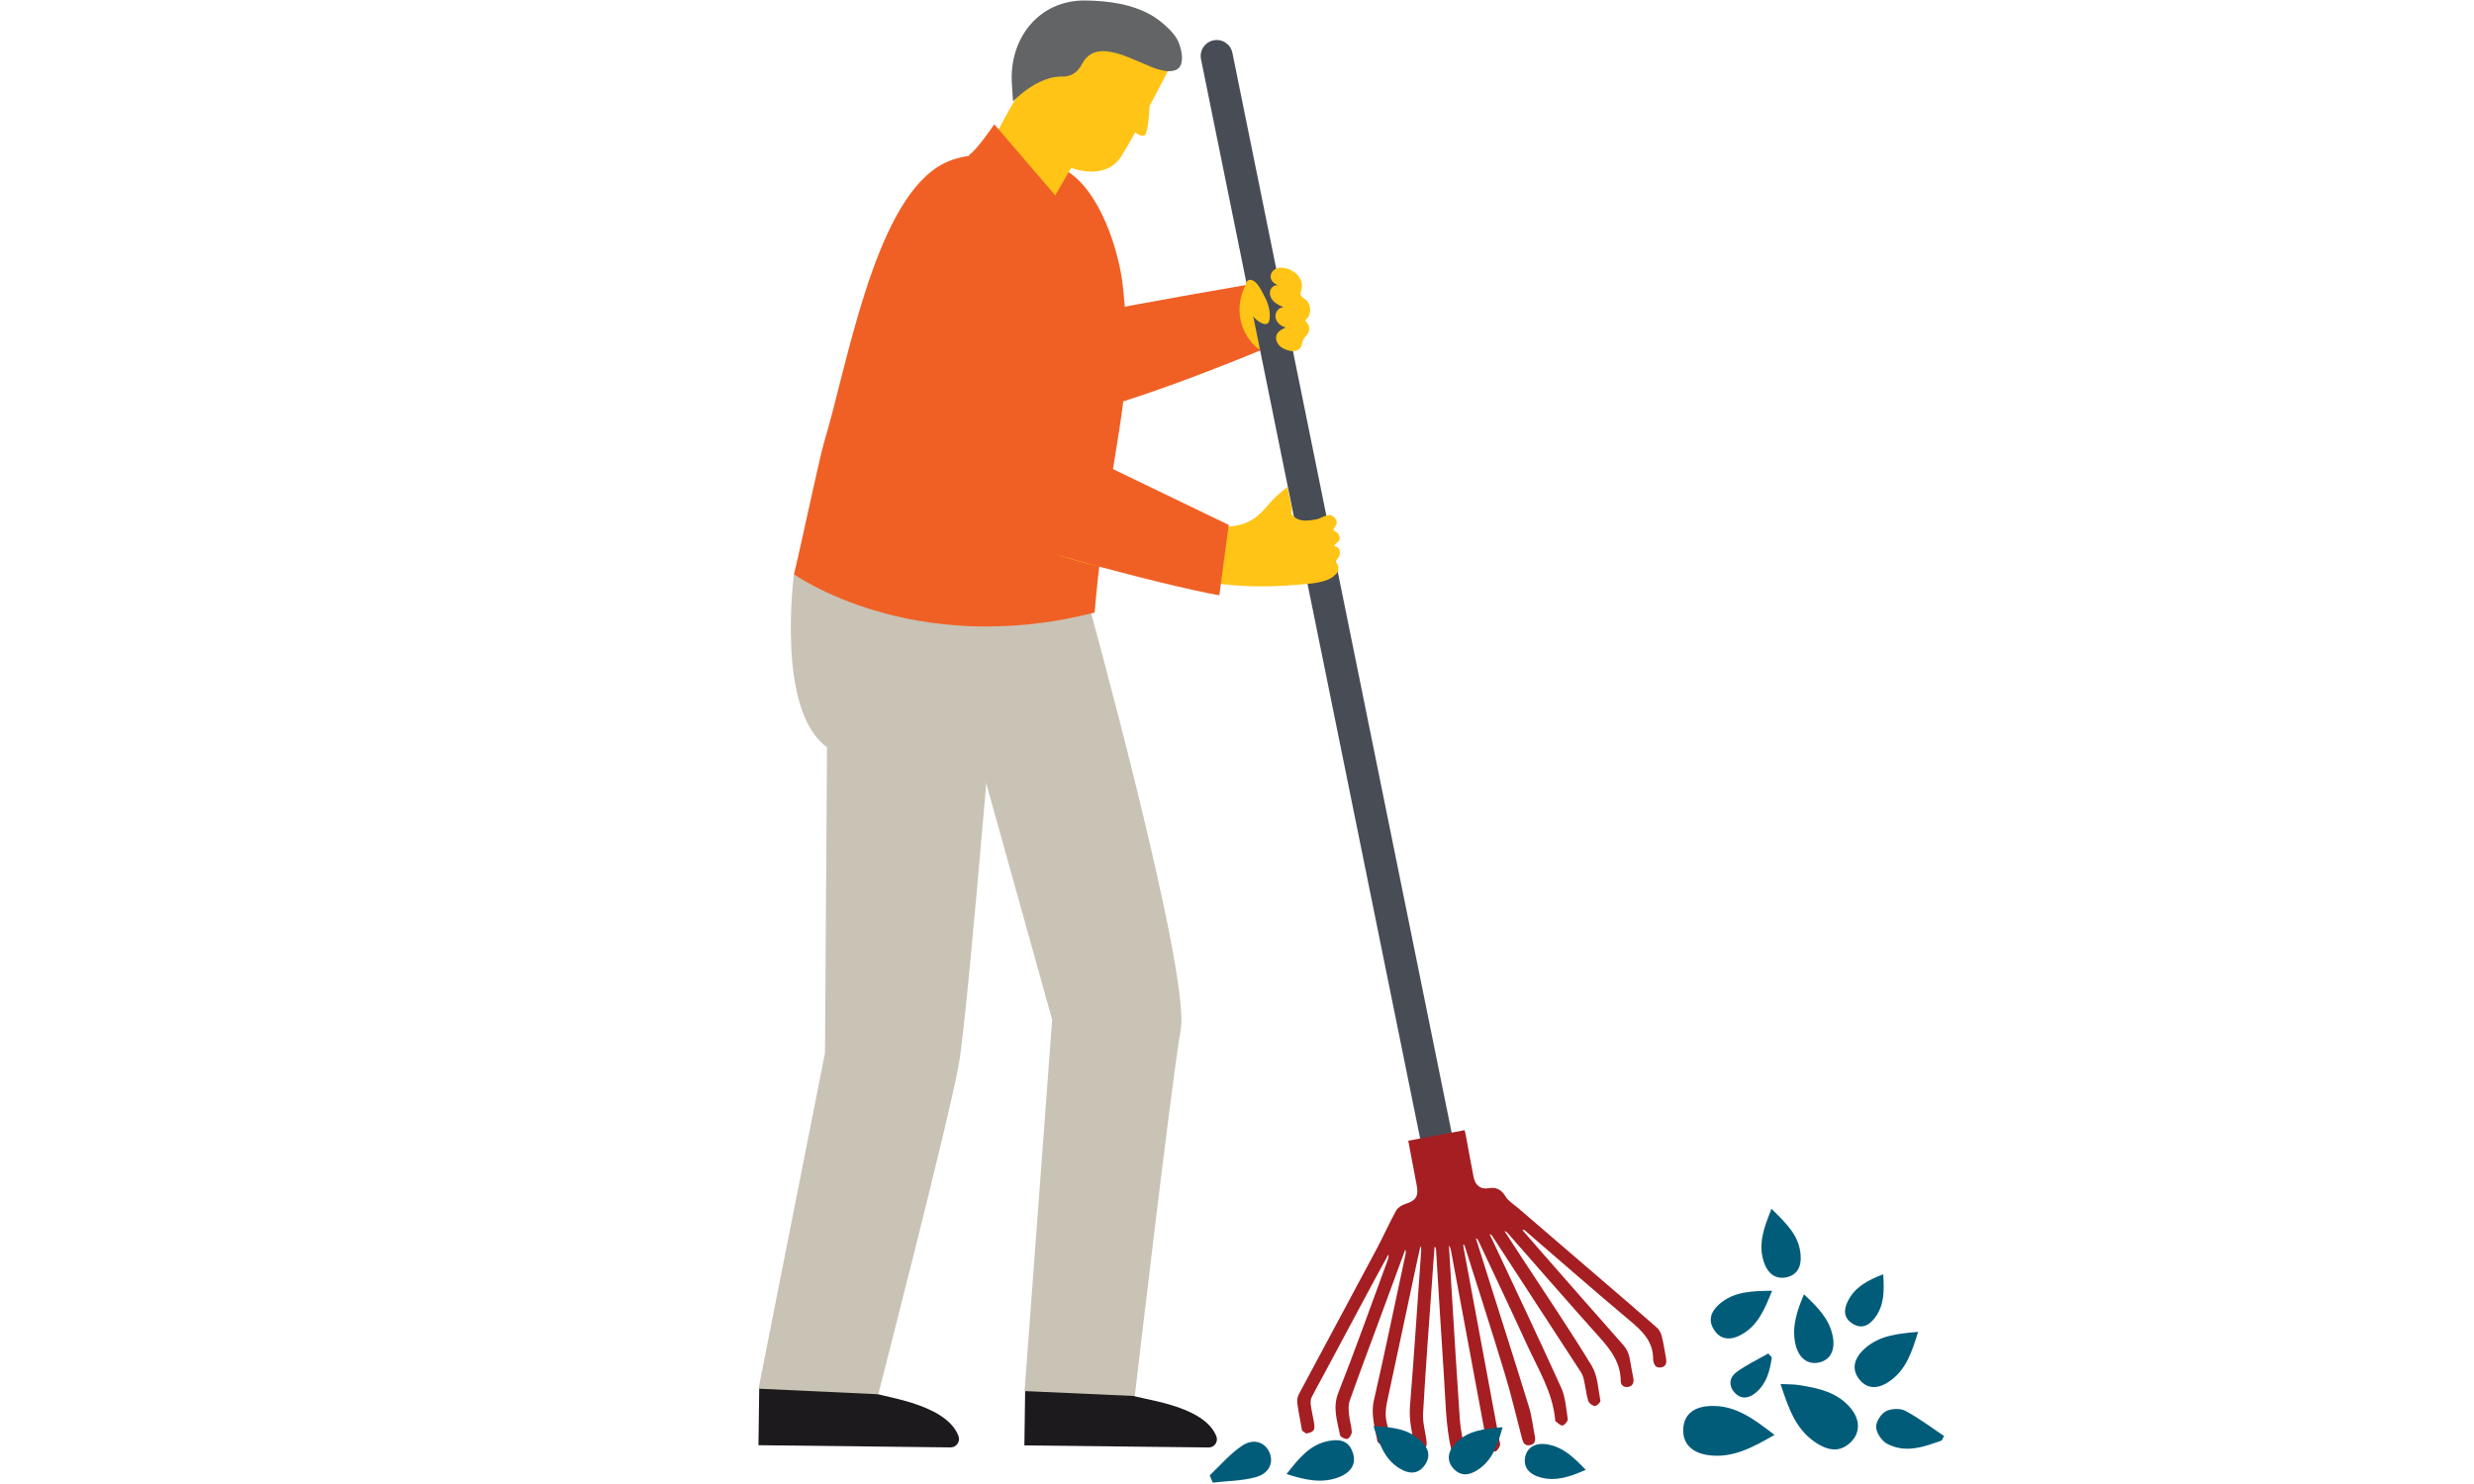
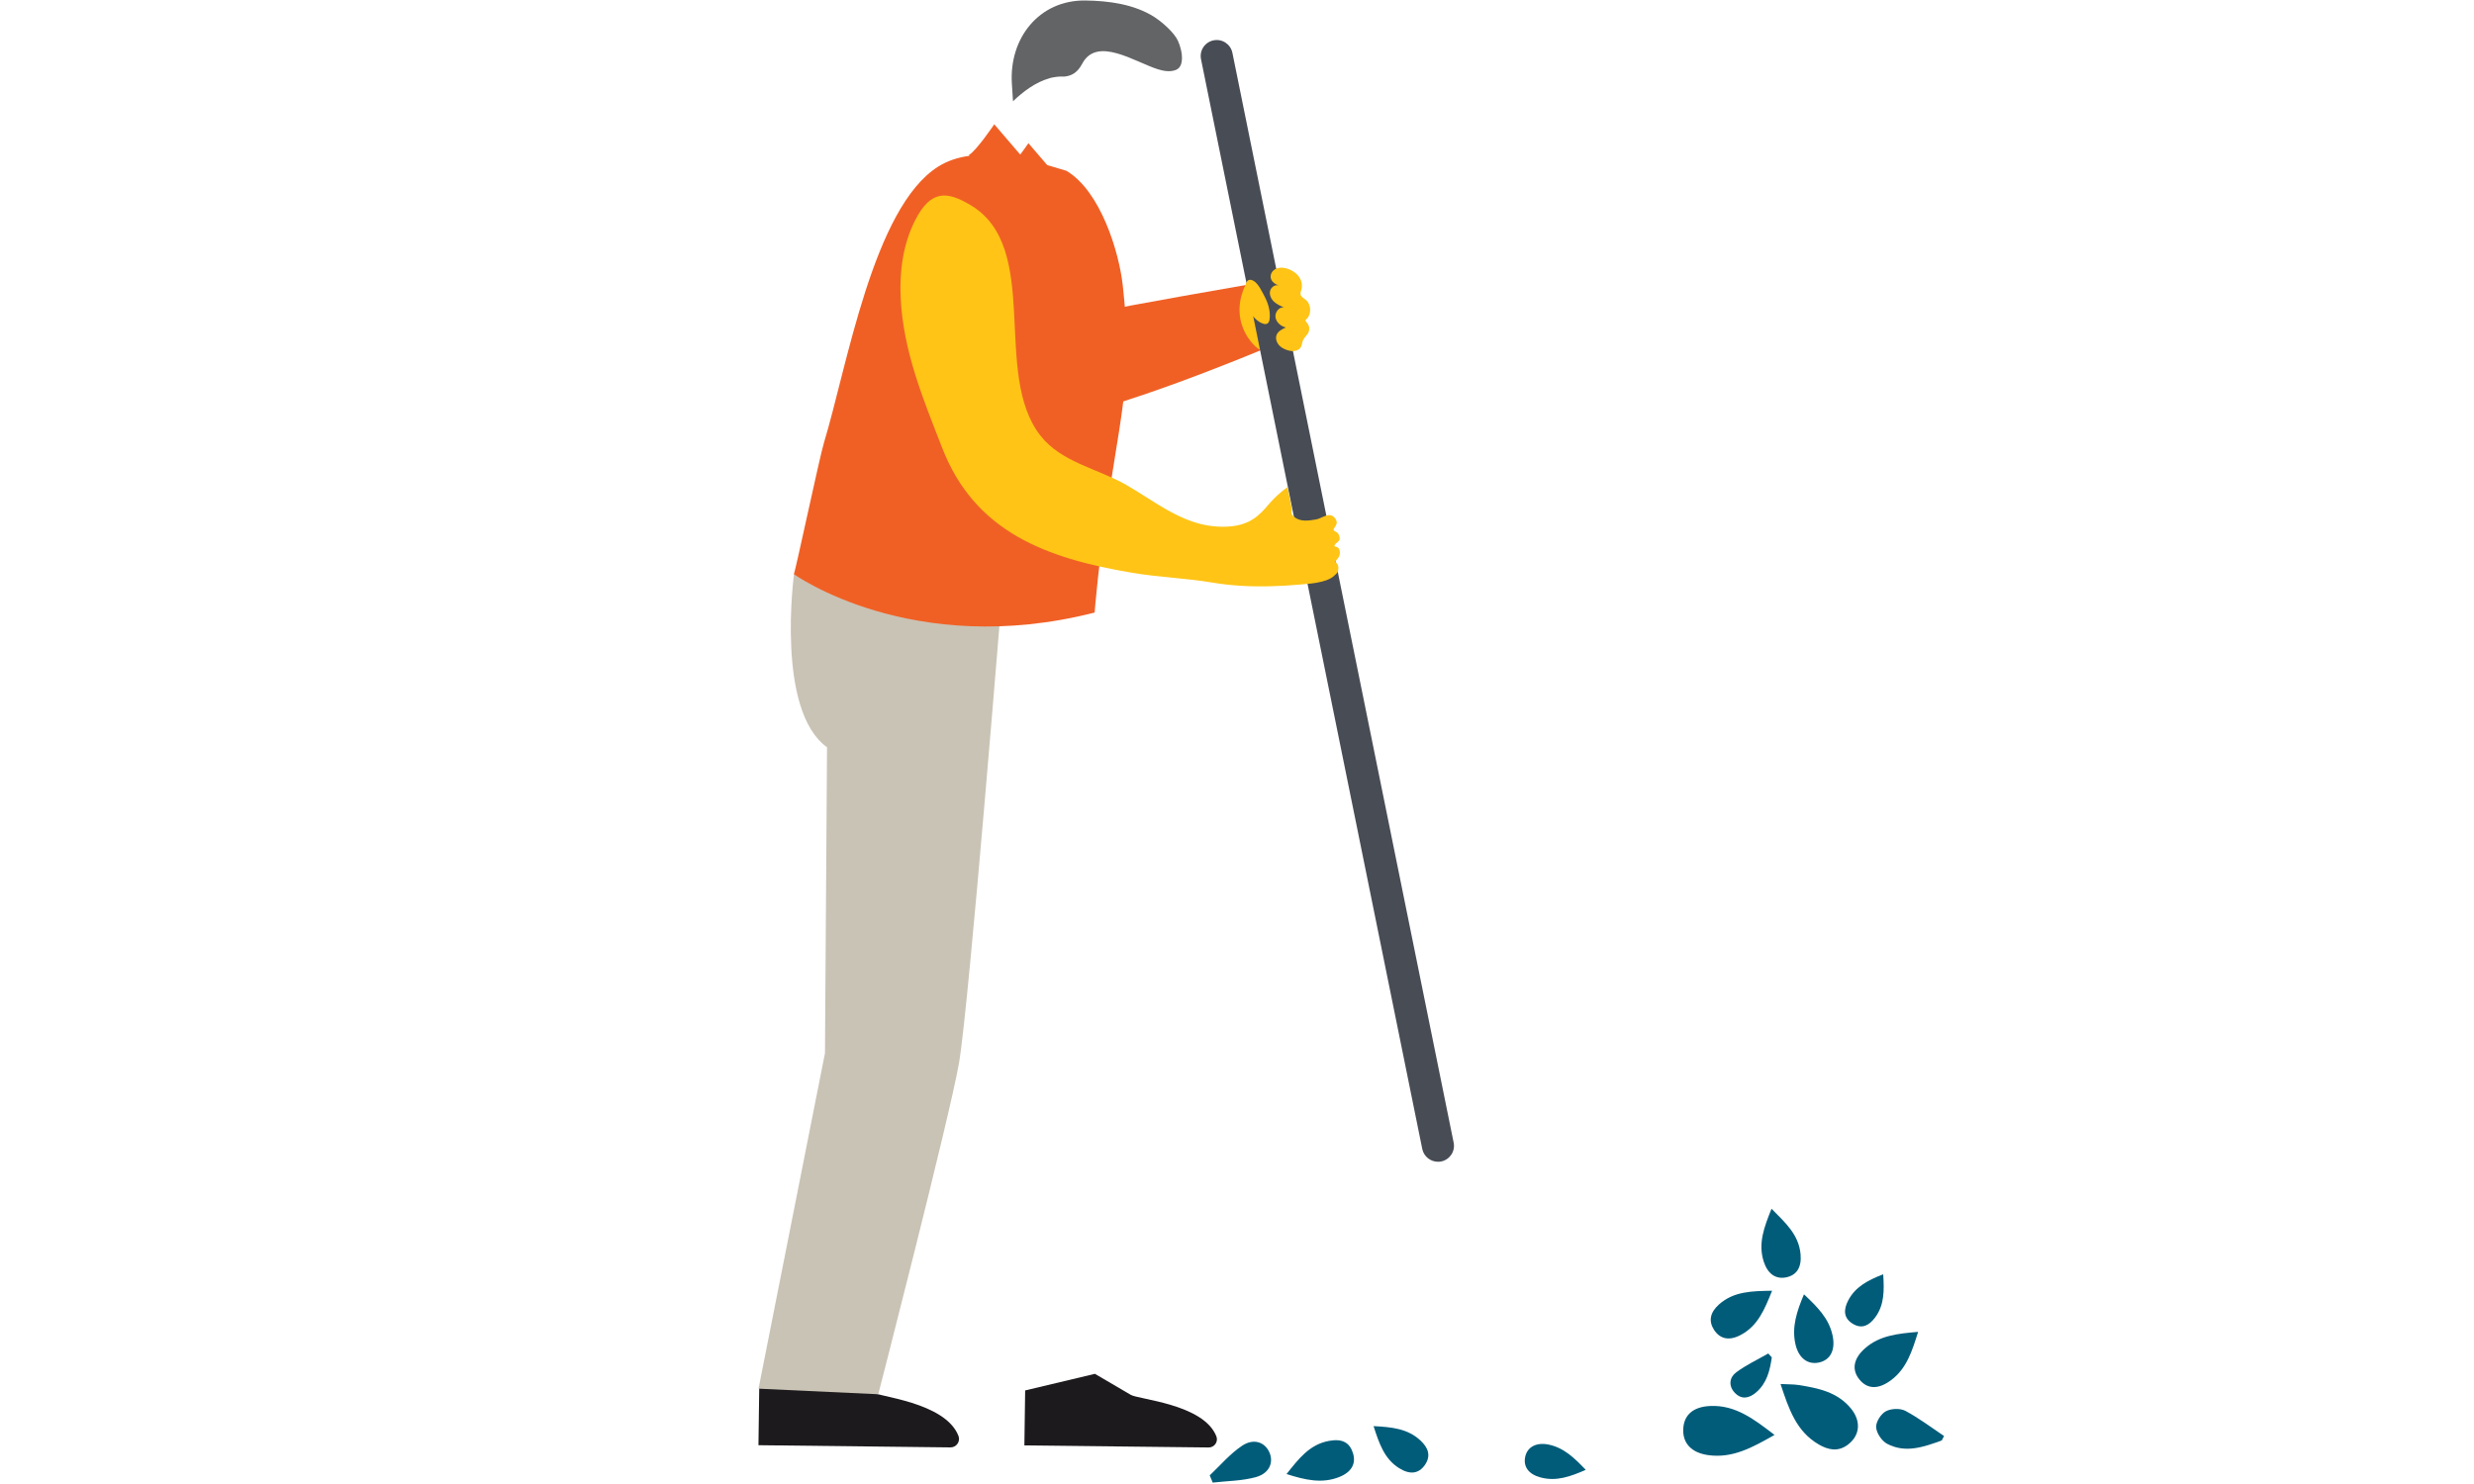
<svg xmlns="http://www.w3.org/2000/svg" id="Layer_2" data-name="Layer 2" width="350" height="210" viewBox="0 0 350 210">
  <defs>
    <clipPath id="clippath">
      <rect x="107.29" y="0" width="167.74" height="210" style="fill: none;" />
    </clipPath>
  </defs>
  <g id="Layer_1-2" data-name="Layer 1">
    <g>
      <rect width="350" height="210" style="fill: #fff;" />
      <g style="clip-path: url(#clippath);">
        <path d="M122.98,196.92c1.1.71,10.72,1.46,12.61,6.26.32.79-.28,1.65-1.13,1.64l-27.16-.31.11-8.1,10.28-2.45,5.29,2.96Z" style="fill: #1d1a1d;" />
        <path d="M117,105.74l-.29,43.29-9.4,47.48,16.94.79s10.01-38.86,11.41-46.81c1.41-7.95,6.19-67.63,6.19-67.63l-29.52-1.61s-2.61,19.28,4.67,24.49" style="fill: #c9c3b5;" />
        <path d="M176.48,40.29s-17.67,3.06-20.7,3.79c-3.02.73-10.36,3.01-10.36,3.01,0,0-3.96,8.06,2.63,12.01.15.09.26.18.39.28,8.72-.92,29.87-9.8,29.87-9.8,1.51-.73-1.83-9.3-1.83-9.3" style="fill: #f06025;" />
        <path d="M159.95,197.37c1.05.68,10.31,1.28,12.13,5.88.3.76-.27,1.59-1.09,1.58l-26.07-.29.11-7.78,9.87-2.35,5.05,2.96Z" style="fill: #1d1a1d;" />
-         <path d="M139.14,109.47l9.71,34.83-3.9,52.55,15.59.7s5.11-43.81,6.5-51.88c1.4-8.08-13.35-61.38-13.35-61.38l-21.88-1.45s.38,21.38,7.34,26.62" style="fill: #c9c3b5;" />
        <path d="M154.86,86.68s.49-6.84,2.18-17.68c1.9-12.18,3.12-16.71,1.8-28.6-.52-4.76-3.15-13.37-7.97-16.23-5.17-1.58-12.97-3.86-18.15-.59-9.2,5.8-12.92,28.43-16.14,39.02-.66,2.17-4.14,18.7-4.28,18.64,0,0,16.72,12.04,42.57,5.44" style="fill: #f06025;" />
        <path d="M141.92,24.59c1.04-.59,3.57-4.33,3.57-4.33l8.74,10.19-1.07,4.24s-2.9,4.07-6.45-.68c-3.56-4.76-4.8-9.41-4.8-9.41" style="fill: #f06025;" />
-         <path d="M160.61,18.73c.33.26.93.63,1.31.44.5-.26.69-3.53.72-4.18,1.51-2.83,2.75-5.26,2.75-5.26l-5.04-7.11-10.68,1.61s-9.24,14.33-9.58,17c-.48,3.77,5.58,8.35,7.4,8.3.46,0,.87-.26,1.09-.65l2.96-5.13s4.83,1.96,7.1-1.65c.55-.88,1.24-2.07,1.95-3.36" style="fill: #ffc415;" />
        <path d="M166.38,5.3c-.82-1.24-2.39-2.46-3.08-2.9-2.85-1.81-6.46-2.29-9.77-2.33-6.54-.07-10.78,5.34-10.38,11.75.05.83.11,1.67.16,2.51,1.46-1.4,3.24-2.72,5.15-3.25.16-.06.33-.1.49-.12.53-.11,1.06-.15,1.61-.12.9-.1,1.8-.42,2.54-1.82,2.08-3.94,7.44-.25,10.7.78.84.26,1.78.42,2.59.08,1.44-.6.7-3.51,0-4.57" style="fill: #636466;" />
        <path d="M137.09,21.92c1.04-.59,3.57-4.33,3.57-4.33l8.74,10.19-1.07,4.24s-2.9,4.07-6.45-.68c-3.56-4.76-4.8-9.41-4.8-9.41" style="fill: #f06025;" />
        <path d="M176.63,47.87c.3.45.67.91,1.15,1.3.26.2.56.4.88.46.58.11.89-.24,1.06-.58.74-1.48.69-3.3.19-5.15-.26-.95-.63-2.91-1.56-3.82-1.44-1.41-2.18.25-2.44.91-.76,1.97-.92,4.45.71,6.89" style="fill: #ffc415;" />
        <path d="M203.43,164.4c-1.05,0-2-.74-2.22-1.81L169.91,8.38c-.25-1.23.54-2.42,1.77-2.67,1.23-.25,2.42.54,2.67,1.77l31.3,154.21c.25,1.23-.54,2.42-1.77,2.67-.16.03-.31.04-.46.04" style="fill: #484c55;" />
-         <path d="M184.21,202.45c-.23-1.27-.49-2.54-.67-3.82-.06-.42,0-.92.18-1.28,3.66-6.86,7.35-13.7,11.01-20.56.96-1.8,1.79-3.67,2.77-5.46.24-.44.82-.81,1.31-.96,1.48-.46,1.91-1.06,1.62-2.6-.4-2.13-.81-4.26-1.2-6.35,2.69-.5,5.29-.99,7.98-1.49.06.27.14.58.19.89.36,1.93.7,3.86,1.08,5.78.22,1.12.98,1.74,2.05,1.55,1.14-.2,1.85.16,2.46,1.16.41.66,1.16,1.12,1.78,1.64,3.97,3.42,7.95,6.83,11.92,10.25,2.58,2.22,5.17,4.43,7.72,6.68.33.29.57.77.68,1.2.26,1.02.41,2.07.6,3.1.12.63.04,1.19-.7,1.32-.74.13-1.01-.38-1.11-1.01,0-.03-.01-.06-.01-.09.05-2.53-1.5-4.02-3.29-5.52-5.01-4.2-9.92-8.51-14.87-12.78-.07-.06-.15-.09-.33-.03.72.83,1.45,1.67,2.17,2.5,4.01,4.57,8,9.15,12.04,13.7.6.67.89,1.39,1.02,2.24.13.86.32,1.72.47,2.58.1.59-.13,1.05-.71,1.17-.6.13-1.08-.23-1.08-.81-.01-3.09-1.98-5.07-3.86-7.17-4.07-4.55-8.08-9.17-12.11-13.76-.12-.13-.24-.26-.47-.3.89,1.38,1.79,2.75,2.69,4.13,3.24,4.97,6.58,9.88,9.65,14.94.84,1.39.9,3.26,1.22,4.93.04.21-.52.76-.78.74-.34-.02-.84-.39-.94-.71-.28-.95-.38-1.95-.6-2.92-.09-.4-.21-.82-.44-1.16-4.16-6.41-8.34-12.82-12.51-19.22-.08-.13-.18-.24-.41-.31.14.29.28.58.42.87,3.24,6.93,6.53,13.84,9.69,20.81.62,1.36.72,2.97.95,4.49.04.28-.43.86-.74.91-.29.05-.67-.39-1.01-.62-.02-.01-.02-.06-.02-.09-.33-3.97-2.43-7.28-4.02-10.77-2.23-4.87-4.53-9.72-6.81-14.57-.08-.18-.18-.35-.4-.46.68,2.17,1.36,4.34,2.05,6.51,1.83,5.81,3.69,11.6,5.48,17.42.39,1.29.53,2.66.8,3.99.13.66.1,1.26-.71,1.38-.75.12-.96-.42-1.11-1.03-.79-3.03-1.5-6.08-2.41-9.07-1.83-6.05-3.78-12.08-5.68-18.11-.02-.08-.07-.15-.21-.2.03.24.05.49.1.72,1.67,8.99,3.34,17.97,5.01,26.96.05.27.17.58.09.8-.14.32-.4.78-.66.81-.32.04-.77-.21-1.01-.48-.19-.21-.18-.62-.24-.95-1.67-8.98-3.34-17.97-5.01-26.95-.05-.26-.11-.52-.3-.77.13,2.11.25,4.21.38,6.32.38,6.14.74,12.27,1.17,18.41.1,1.34.41,2.68.65,4.01.11.63.08,1.21-.63,1.37-.76.17-1.05-.35-1.2-1.02-.86-3.67-.85-7.42-1.11-11.14-.39-5.77-.72-11.55-1.08-17.32,0-.15-.03-.3-.21-.46-.09,1.18-.18,2.35-.26,3.53-.47,6.7-.99,13.4-1.37,20.1-.08,1.35.39,2.73.51,4.11.03.4-.15.96-.44,1.22-.42.39-1.15,0-1.27-.66-.34-1.89-.81-3.74-.65-5.72.59-7.35,1.07-14.72,1.59-22.08.01-.17,0-.35-.11-.56-.2.91-.41,1.81-.6,2.72-1.37,6.42-2.72,12.84-4.11,19.26-.22,1.03-.3,2-.05,3.03.18.73.36,1.48.37,2.22,0,.33-.4.89-.69.94-.31.06-.97-.32-1.01-.59-.34-1.9-.96-3.74-.49-5.78,1.57-6.87,2.99-13.77,4.47-20.65.04-.22.06-.45-.03-.69-1.2,3.26-2.41,6.53-3.61,9.8-1.43,3.87-2.88,7.73-4.26,11.61-.21.58-.16,1.29-.1,1.92.08.84.36,1.66.4,2.49,0,.34-.35.92-.64.99-.3.07-.98-.29-1.03-.55-.37-1.96-1.08-3.84-.24-5.98,2.45-6.21,4.68-12.51,6.99-18.78.09-.25.15-.5.11-.81-.8,1.46-1.6,2.9-2.38,4.36-2.27,4.22-4.52,8.45-6.78,12.67-.57,1.06-1.17,2.11-1.71,3.19-.15.3-.17.7-.13,1.03.11.83.3,1.66.45,2.49.2,1.14.04,1.39-1.08,1.62-.2-.14-.4-.27-.6-.41" style="fill: #a51e22;" />
        <path d="M183.99,41.51s0,.08,0,.13c.03.41.74.7.98,1.02.56.75.52,1.96-.22,2.58-.03.03-.07.06-.07.1,0,.04.02.07.04.1.25.34.49.58.5,1.01.03.77-.49,1.01-.82,1.58-.27.47-.14,1.11-.72,1.45-.69.42-1.66.12-2.3-.27-.62-.37-1.05-1.17-.77-1.84.22-.52.79-.8,1.3-1.03-.7-.17-1.34-.7-1.46-1.41-.12-.71.47-1.5,1.18-1.44-.5-.2-1.02-.44-1.42-.82-.39-.38-.65-.95-.53-1.48.12-.54.7-.97,1.23-.8-1.99-.65-1.16-2.74.64-2.5,1.26.16,2.6,1.12,2.63,2.48,0,.22-.02.44-.08.65-.04.16-.11.32-.12.49" style="fill: #ffc415;" />
        <path d="M189.43,75.75c-.09-.23-.22-.39-.44-.5-.2-.1-.43-.2-.28-.46.16-.27.38-.49.4-.82,0-.26-.12-.51-.3-.71-.78-.88-1.74.08-2.6.24-1.05.18-2.23.38-3.12-.35-.32-.26-.49-.54-.36-.94.03-.08.03-.17.03-.17,0,0-.6-3.09-.63-3.09-.65.45-1.27.99-1.84,1.55-.47.46-.88.97-1.31,1.45-.69.78-1.47,1.46-2.42,1.91-1.37.63-2.92.74-4.4.65-4.92-.28-8.9-3.65-12.84-5.9-4.04-2.31-9.16-3.17-12.13-6.97-6.89-8.8.27-26.62-9.92-32.64-3.25-1.92-5.58-2.22-7.81,2.19-1.77,3.5-2.2,7.34-2.04,10.94.35,7.64,3.27,14.54,5.88,21.27,4.62,11.88,14.72,15.62,26.92,17.66,3.71.63,7.59.75,11.29,1.38,2.67.45,5.42.59,8.2.52,1.39-.03,2.78-.12,4.17-.24,1.06-.09,2.14-.15,3.17-.43.39-.1.77-.23,1.13-.42.33-.17.6-.4.85-.66.08-.08.16-.17.21-.27.05-.12.07-.25.09-.38.01-.16.02-.33-.02-.49s-.14-.29-.24-.41c-.15-.17-.17-.19-.03-.37.14-.17.31-.36.41-.57.18-.41.16-1.09-.3-1.31-.17-.09-.47-.02-.32-.3.18-.32.63-.44.69-.84.02-.16,0-.32-.07-.47,0,0,0-.02-.01-.04" style="fill: #ffc415;" />
-         <path d="M124.31,43.65s7.67,26.86,10.63,29.52c2.95,2.66,30.48,9.89,37.56,11.07l1.33-9.96-26.81-12.93-4.11-29.8s-4.13-7.68-7.97-7.38c-3.84.3-11.51,6.49-10.63,19.48" style="fill: #f06025;" />
        <path d="M177.66,45.16c.24.23.53.44.87.58.17.08.38.14.57.11.34-.05.46-.35.5-.61.17-1.12-.16-2.28-.74-3.37-.3-.55-.84-1.74-1.51-2.12-1.04-.59-1.19.64-1.22,1.12-.11,1.44.22,3.08,1.54,4.3" style="fill: #ffc415;" />
        <path d="M251.9,195.86c1.15,3.48,2.21,6.7,5.41,8.55,1.31.76,2.68,1.06,4.04.08,1.77-1.29,1.99-3.31.55-5.12-1.92-2.39-4.68-2.94-7.48-3.38-.73-.11-1.47-.08-2.51-.14" style="fill: #015c7a;" />
        <path d="M251.04,203.05c-2.86-2.18-5.47-4.24-9.07-4.09-2.41.1-3.75,1.24-3.84,3.27-.09,2,1.16,3.34,3.5,3.68,3.47.5,6.31-1.09,9.42-2.86" style="fill: #015c7a;" />
        <path d="M271.36,188.47c-2.9.25-5.39.51-7.42,2.25-1.72,1.46-2.02,3.07-.91,4.46,1.14,1.43,2.71,1.48,4.54.1,2.18-1.65,2.93-4.08,3.79-6.81" style="fill: #015c7a;" />
        <path d="M250.62,171.05c-1.03,2.57-1.94,4.9-1.1,7.49.56,1.73,1.7,2.51,3.16,2.22,1.49-.3,2.21-1.4,2.05-3.25-.24-2.8-2.17-4.5-4.11-6.46" style="fill: #015c7a;" />
        <path d="M250.7,182.65c-2.86.05-5.4.08-7.49,1.92-1.3,1.15-1.52,2.38-.72,3.62.85,1.3,2.14,1.58,3.75.73,2.46-1.29,3.4-3.64,4.46-6.27" style="fill: #015c7a;" />
        <path d="M255.21,183.16c-1.01,2.39-1.74,4.6-1.22,7,.44,2.01,1.73,2.99,3.33,2.65,1.62-.34,2.36-1.76,1.95-3.77-.51-2.5-2.22-4.14-4.06-5.88" style="fill: #015c7a;" />
        <path d="M275.03,203.21c-1.81-1.21-3.56-2.54-5.47-3.56-.74-.39-2.03-.34-2.77.06-.7.38-1.42,1.51-1.37,2.26.05.83.8,1.94,1.55,2.34,2.61,1.38,5.2.44,7.73-.47.11-.21.22-.42.33-.63" style="fill: #015c7a;" />
        <path d="M182.01,208.59c2.63.84,5.05,1.41,7.53.39,1.7-.7,2.32-1.91,1.87-3.34-.47-1.51-1.51-2.09-3.4-1.74-2.75.5-4.3,2.55-6,4.69" style="fill: #015c7a;" />
        <path d="M171.57,209.8c2.06-.24,4.18-.23,6.15-.79,1.93-.55,2.52-2.18,1.81-3.6-.67-1.36-2.21-1.9-3.83-.81-1.69,1.13-3.06,2.76-4.56,4.18.14.34.29.68.43,1.03" style="fill: #015c7a;" />
        <path d="M194.32,201.81c.8,2.48,1.53,4.64,3.62,5.95,1.52.95,2.76.8,3.63-.44.95-1.35.43-2.51-.63-3.49-1.8-1.67-4.06-1.89-6.62-2.02" style="fill: #015c7a;" />
-         <path d="M212.57,201.96c-2.59.23-4.91.45-6.66,2.28-1.13,1.18-1.25,2.47-.34,3.52,1.02,1.16,2.2,1.05,3.38.31,2.19-1.38,2.93-3.59,3.62-6.1" style="fill: #015c7a;" />
        <path d="M224.34,208c-1.62-1.7-3.12-3.16-5.32-3.59-1.68-.32-2.93.34-3.24,1.71-.31,1.41.45,2.49,2.16,2.95,2.22.6,4.22-.12,6.39-1.07" style="fill: #015c7a;" />
        <path d="M266.42,180.32c-2.2.86-3.99,1.8-4.98,3.76-.63,1.24-.67,2.45.71,3.27,1.31.77,2.3.17,3.1-.88,1.34-1.77,1.32-3.81,1.17-6.16" style="fill: #015c7a;" />
        <path d="M250.16,191.53c-1.53.88-3.16,1.63-4.56,2.69-.93.69-1.1,1.9-.18,2.87.98,1.03,2.06.77,3.03-.06,1.52-1.31,1.94-3.1,2.21-4.94-.16-.18-.33-.36-.49-.55" style="fill: #015c7a;" />
      </g>
    </g>
  </g>
</svg>